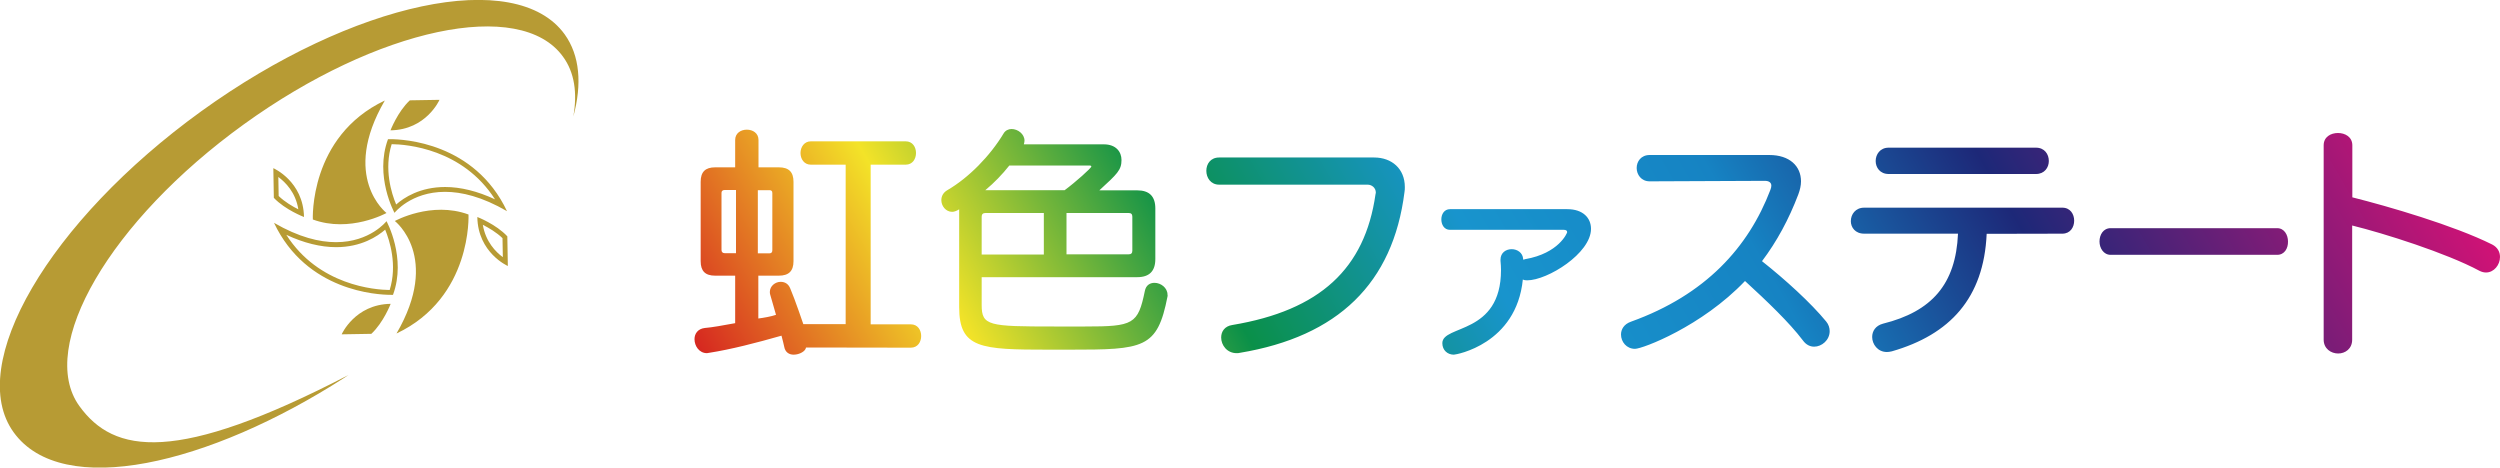
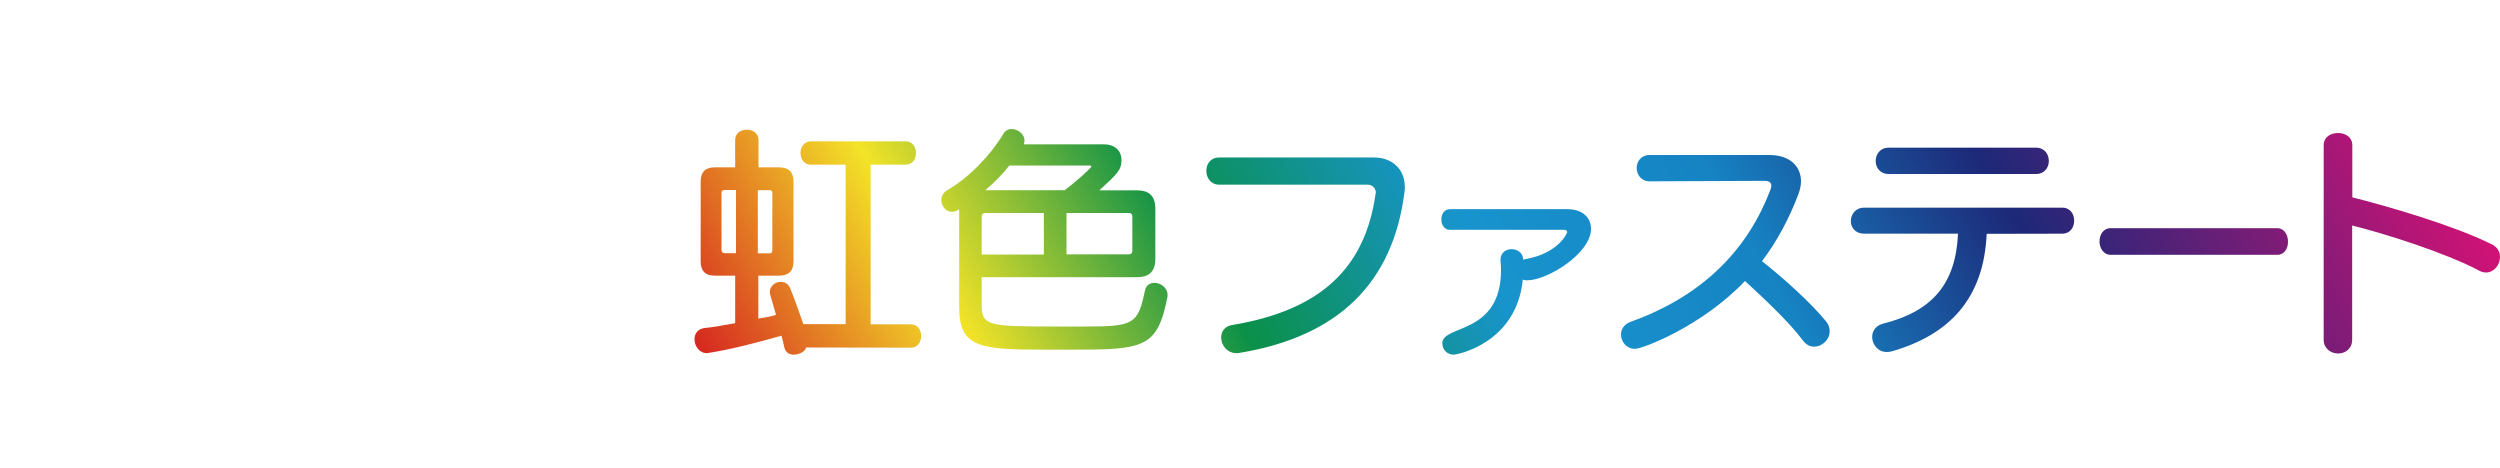
<svg xmlns="http://www.w3.org/2000/svg" version="1.1" id="レイヤー_1" x="0px" y="0px" viewBox="0 0 150 28.05" style="enable-background:new 0 0 150 28.05;" xml:space="preserve">
  <style type="text/css">
	.st0{fill:url(#SVGID_1_);}
	.st1{fill:#B79B34;}
</style>
  <g id="bg">
</g>
  <g id="main_00000008868498080021144190000017143765313269721518_">
    <linearGradient id="SVGID_1_" gradientUnits="userSpaceOnUse" x1="51.801" y1="73.858" x2="135.386" y2="122.115" gradientTransform="matrix(1 0 0 -1 0 111.995)">
      <stop offset="0" style="stop-color:#D62720" />
      <stop offset="0.15" style="stop-color:#F3E328" />
      <stop offset="0.3" style="stop-color:#0A9049" />
      <stop offset="0.45" style="stop-color:#1894CD" />
      <stop offset="0.6" style="stop-color:#1683C3" />
      <stop offset="0.75" style="stop-color:#1D2878" />
      <stop offset="1" style="stop-color:#D11276" />
    </linearGradient>
    <path class="st0" d="M48.36,20.85c-0.02,0.22-0.39,0.43-0.74,0.43c-0.26,0-0.51-0.13-0.57-0.49c-0.03-0.15-0.09-0.38-0.16-0.65   c-1.5,0.43-3.06,0.83-4.35,1.03c-0.04,0-0.09,0.02-0.12,0.02c-0.47,0-0.75-0.43-0.75-0.84c0-0.33,0.2-0.62,0.61-0.67   c0.48-0.04,1.06-0.15,1.83-0.29v-2.85h-1.2c-0.6,0-0.87-0.28-0.87-0.87v-4.76c0-0.6,0.28-0.87,0.87-0.87h1.2V8.4   c0-0.42,0.35-0.62,0.7-0.62c0.35,0,0.7,0.2,0.7,0.62v1.64h1.22c0.6,0,0.88,0.28,0.88,0.87v4.76c0,0.6-0.29,0.87-0.88,0.87H45.5   v2.57c0.32-0.04,0.77-0.12,1.06-0.22c-0.1-0.38-0.23-0.78-0.33-1.15c-0.03-0.07-0.04-0.16-0.04-0.22c0-0.36,0.33-0.61,0.65-0.61   c0.25,0,0.47,0.12,0.58,0.41c0.28,0.65,0.78,2.13,0.78,2.13h2.54V9.88h-2.09c-0.41,0-0.62-0.35-0.62-0.7c0-0.35,0.22-0.7,0.62-0.7   h5.69c0.42,0,0.62,0.35,0.62,0.7c0,0.35-0.2,0.7-0.62,0.7h-2.1v9.58h2.41c0.42,0,0.62,0.35,0.62,0.7c0,0.35-0.2,0.7-0.62,0.7   L48.36,20.85L48.36,20.85z M44.16,11.4h-0.68c-0.12,0-0.19,0.06-0.19,0.17V15c0,0.12,0.07,0.19,0.19,0.19h0.68V11.4z M46.34,11.58   c0-0.12-0.06-0.17-0.17-0.17h-0.7v3.79h0.7c0.12,0,0.17-0.07,0.17-0.19V11.58z M70.05,17.79c-0.61,3.13-1.42,3.19-5.89,3.19h-1.25   c-4.07,0-5.36-0.07-5.36-2.55v-5.87c-0.15,0.09-0.29,0.15-0.42,0.15c-0.38,0-0.65-0.35-0.65-0.7c0-0.22,0.1-0.45,0.36-0.6   c1.29-0.75,2.57-2.06,3.38-3.41c0.1-0.17,0.29-0.26,0.47-0.26c0.38,0,0.78,0.3,0.78,0.7c0,0.06-0.02,0.15-0.04,0.22h4.8   c0.73,0,1.06,0.45,1.06,0.94c0,0.6-0.25,0.83-1.33,1.82h2.27c0.73,0,1.09,0.36,1.09,1.09v3.03c0,0.73-0.36,1.09-1.09,1.09H58.9   v1.67c0,1.25,0.42,1.29,4.35,1.29h1.86c2.89,0,3.17-0.13,3.58-2.13c0.07-0.36,0.32-0.49,0.58-0.49c0.38,0,0.78,0.3,0.78,0.71   C70.06,17.72,70.06,17.75,70.05,17.79z M62.63,12.78h-3.5c-0.15,0-0.23,0.07-0.23,0.22v2.27h3.73L62.63,12.78L62.63,12.78z    M65.41,9.93h-4.85c-0.41,0.52-0.9,1.03-1.44,1.48h4.76c0.65-0.48,1.6-1.33,1.6-1.42C65.49,9.97,65.43,9.93,65.41,9.93z M67.94,13   c0-0.15-0.07-0.22-0.22-0.22h-3.73v2.48h3.73c0.15,0,0.22-0.07,0.22-0.22V13z M74.39,21.17c-0.07,0.02-0.13,0.02-0.19,0.02   c-0.58,0-0.93-0.48-0.93-0.94c0-0.35,0.2-0.68,0.67-0.75c5.27-0.88,7.95-3.38,8.59-7.84c0-0.03,0.02-0.07,0.02-0.1   c0-0.3-0.25-0.48-0.49-0.48h-8.91c-0.51,0-0.77-0.42-0.77-0.83c0-0.41,0.25-0.8,0.77-0.8h9.3c1.05,0,1.84,0.67,1.84,1.77   c0,0.1,0,0.2-0.02,0.3C83.58,17,80.28,20.19,74.39,21.17z M91.63,16.82c-0.1,0-0.18-0.01-0.26-0.05c-0.39,3.88-4,4.51-4.14,4.51   c-0.38,0-0.69-0.27-0.69-0.69c0-1.12,3.52-0.48,3.52-4.39c0-0.17-0.01-0.35-0.03-0.55c0-0.03,0-0.04,0-0.07   c0-0.42,0.33-0.63,0.67-0.63c0.33,0,0.67,0.21,0.69,0.6v0.03c0.04-0.01,0.08-0.01,0.12-0.03c2.02-0.35,2.52-1.57,2.52-1.62   c0-0.1-0.08-0.14-0.2-0.14h-6.83c-0.35,0-0.52-0.31-0.52-0.63c0-0.3,0.17-0.61,0.52-0.61h7.04c0.93,0,1.42,0.52,1.42,1.18   C95.46,15.2,92.85,16.82,91.63,16.82z M109.78,19.87c0,0.54-0.48,0.93-0.93,0.93c-0.23,0-0.48-0.1-0.68-0.38   c-0.81-1.07-2.15-2.35-3.47-3.56c-2.6,2.73-6.15,4.07-6.6,4.07c-0.51,0-0.84-0.42-0.84-0.86c0-0.3,0.17-0.62,0.6-0.77   c4.48-1.61,7.05-4.47,8.36-7.9c0.04-0.1,0.06-0.19,0.06-0.26c0-0.17-0.12-0.29-0.39-0.29l-6.91,0.03c-0.51,0-0.78-0.41-0.78-0.8   s0.26-0.78,0.78-0.78h7.18c1.22,0,1.9,0.67,1.9,1.58c0,0.25-0.06,0.51-0.16,0.78c-0.57,1.5-1.29,2.83-2.18,4.01   c1.39,1.1,2.93,2.5,3.85,3.62C109.72,19.47,109.78,19.68,109.78,19.87z M119.2,14.03c-0.17,3.86-2.21,6.05-5.69,7.05   c-0.12,0.03-0.22,0.04-0.3,0.04c-0.55,0-0.88-0.47-0.88-0.9c0-0.35,0.2-0.68,0.65-0.8c2.93-0.73,4.37-2.37,4.5-5.4h-5.63   c-0.54,0-0.8-0.38-0.8-0.75c0-0.41,0.28-0.81,0.8-0.81h11.89c0.48,0,0.71,0.39,0.71,0.78s-0.23,0.78-0.71,0.78L119.2,14.03   L119.2,14.03z M113.32,10.44c-0.52,0-0.78-0.39-0.78-0.78s0.26-0.8,0.78-0.8h8.84c0.51,0,0.77,0.39,0.77,0.8   c0,0.39-0.26,0.78-0.77,0.78H113.32z M136.63,15.29h-9.99c-0.43,0-0.67-0.41-0.67-0.8c0-0.41,0.23-0.8,0.67-0.8h9.99   c0.43,0,0.65,0.41,0.65,0.8C137.29,14.9,137.07,15.29,136.63,15.29z M150,15.42c0,0.47-0.36,0.93-0.84,0.93   c-0.12,0-0.25-0.03-0.39-0.1c-1.99-1.07-5.73-2.25-7.64-2.72v6.85c0,0.55-0.42,0.83-0.84,0.83c-0.43,0-0.87-0.29-0.87-0.83V8.72   c0-0.51,0.43-0.74,0.86-0.74c0.42,0,0.86,0.23,0.86,0.74v3.12c2.15,0.54,6.08,1.68,8.39,2.83C149.86,14.84,150,15.12,150,15.42z" />
-     <path class="st1" d="M34.4,6.99c0.25-1.41,0.07-2.65-0.62-3.59c-2.56-3.55-11.13-1.73-19.15,4.06C6.62,13.24,2.2,20.81,4.76,24.36   c2.07,2.87,5.79,3.51,16.15-1.86c-0.07,0.05-0.15,0.1-0.24,0.16c-8.13,5.23-16.93,7.32-19.85,3.28S2.95,13.27,12.07,6.68   c9.13-6.59,18.89-8.66,21.81-4.62C34.79,3.33,34.93,5.04,34.4,6.99z M23.5,8.65c0.89,0.01,4.26,0.27,6.2,3.31   c-1.05-0.49-2.06-0.74-2.99-0.74c-1.51,0-2.48,0.64-2.94,1.05C23.49,11.61,23.03,10.14,23.5,8.65 M23.41,8.35   c-0.08,0-0.13,0-0.13,0c-0.82,2.22,0.39,4.42,0.39,4.42s0.98-1.26,3.03-1.26c0.99,0,2.22,0.29,3.72,1.16   C28.47,8.55,24.21,8.35,23.41,8.35L23.41,8.35z M23.43,7.82c2.15-0.03,2.94-1.83,2.94-1.83l-1.78,0.03   C23.86,6.7,23.43,7.82,23.43,7.82z M23.69,13.26c0,0,2.78,2.15,0.1,6.75c4.56-2.16,4.32-7.14,4.32-7.14   C25.88,12.05,23.69,13.26,23.69,13.26z M28.97,13.49c0.34,0.17,0.82,0.45,1.18,0.8l0.02,1.14C29.75,15.12,29.14,14.51,28.97,13.49    M28.64,13.02c0.03,2.15,1.83,2.94,1.83,2.94l-0.03-1.78C29.76,13.45,28.64,13.02,28.64,13.02L28.64,13.02z M23.11,13.78   c0.27,0.66,0.74,2.12,0.27,3.62c-0.89-0.01-4.26-0.27-6.2-3.31c1.05,0.49,2.06,0.74,2.99,0.74C21.68,14.83,22.65,14.18,23.11,13.78    M23.19,13.27c0,0-0.98,1.26-3.03,1.26c-0.99,0-2.22-0.29-3.72-1.16c1.95,4.12,6.22,4.32,7.01,4.32c0.08,0,0.13,0,0.13,0   C24.4,15.47,23.19,13.27,23.19,13.27L23.19,13.27z M23.44,18.23c-2.15,0.03-2.94,1.83-2.94,1.83l1.78-0.03   C23.01,19.35,23.44,18.23,23.44,18.23z M23.19,12.78c0,0-2.78-2.15-0.1-6.75c-4.56,2.16-4.32,7.14-4.32,7.14   C21,13.99,23.19,12.78,23.19,12.78z M16.7,10.62c0.42,0.31,1.04,0.92,1.2,1.94c-0.34-0.17-0.82-0.45-1.18-0.8L16.7,10.62    M16.4,10.09l0.03,1.78c0.68,0.72,1.81,1.15,1.81,1.15C18.2,10.87,16.4,10.09,16.4,10.09L16.4,10.09z" />
  </g>
</svg>